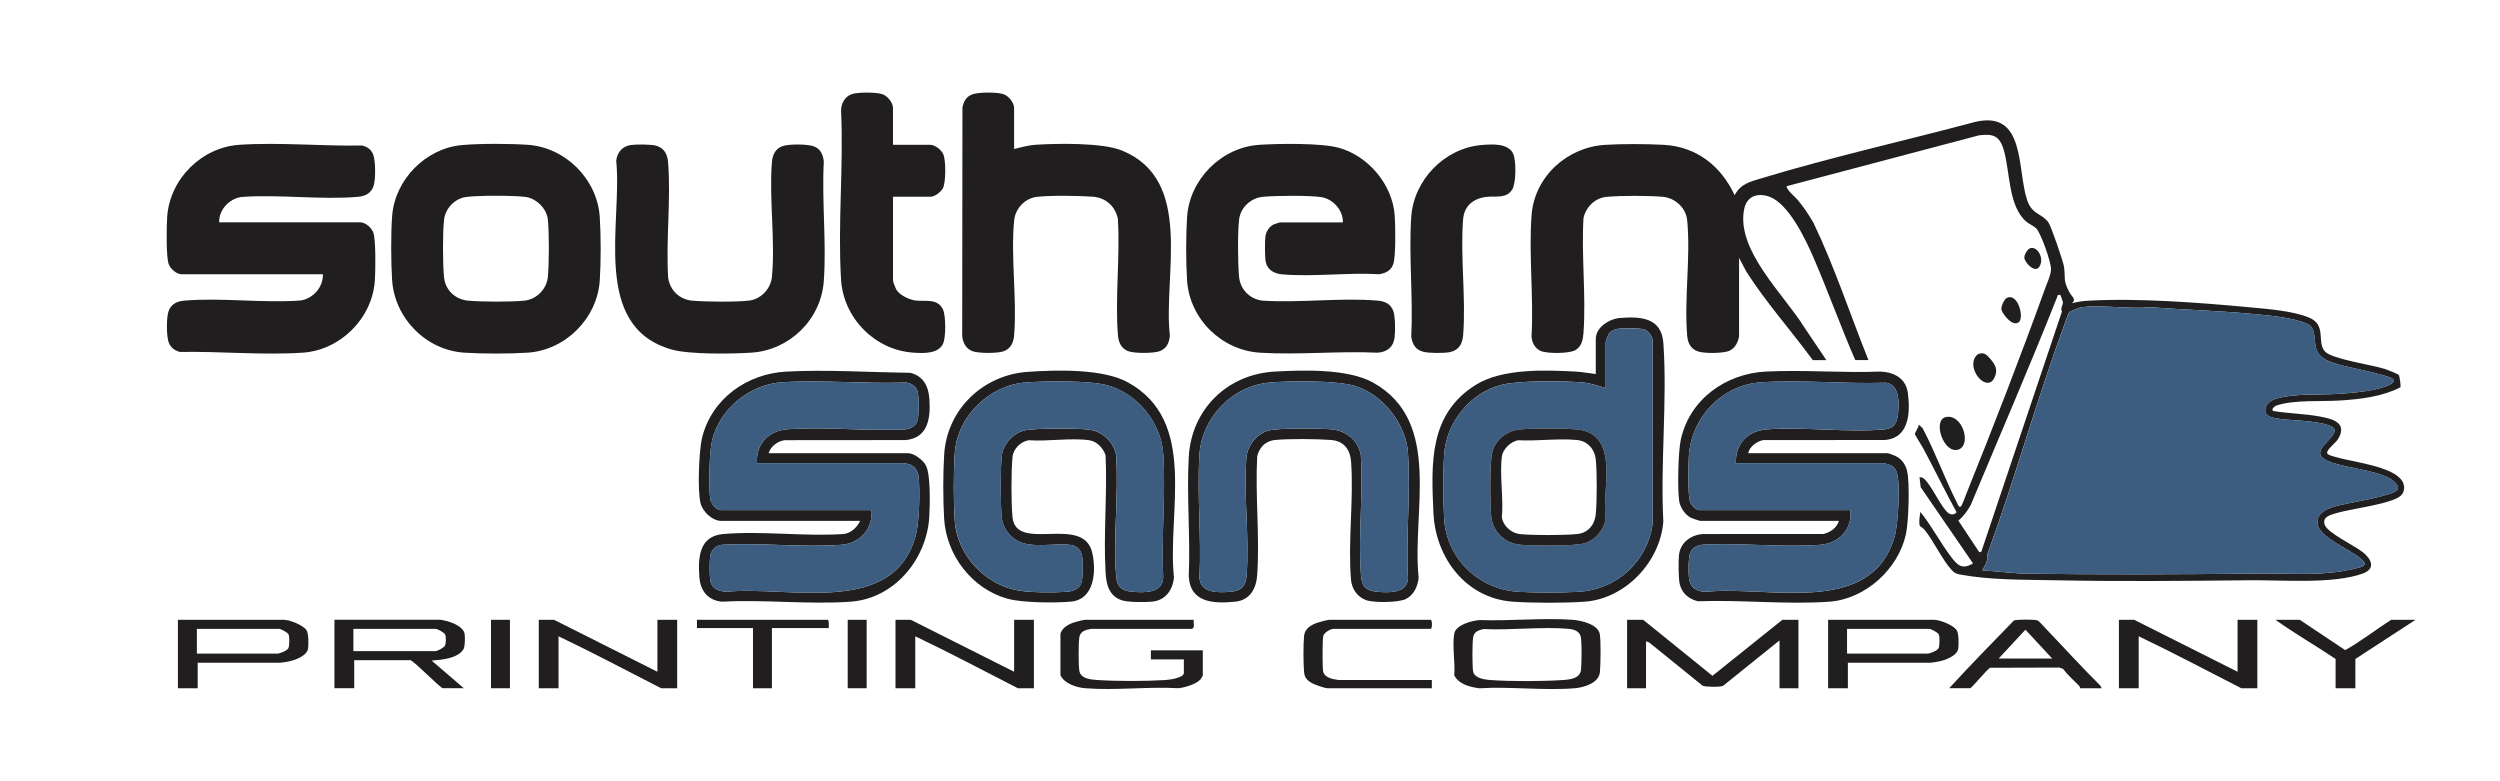
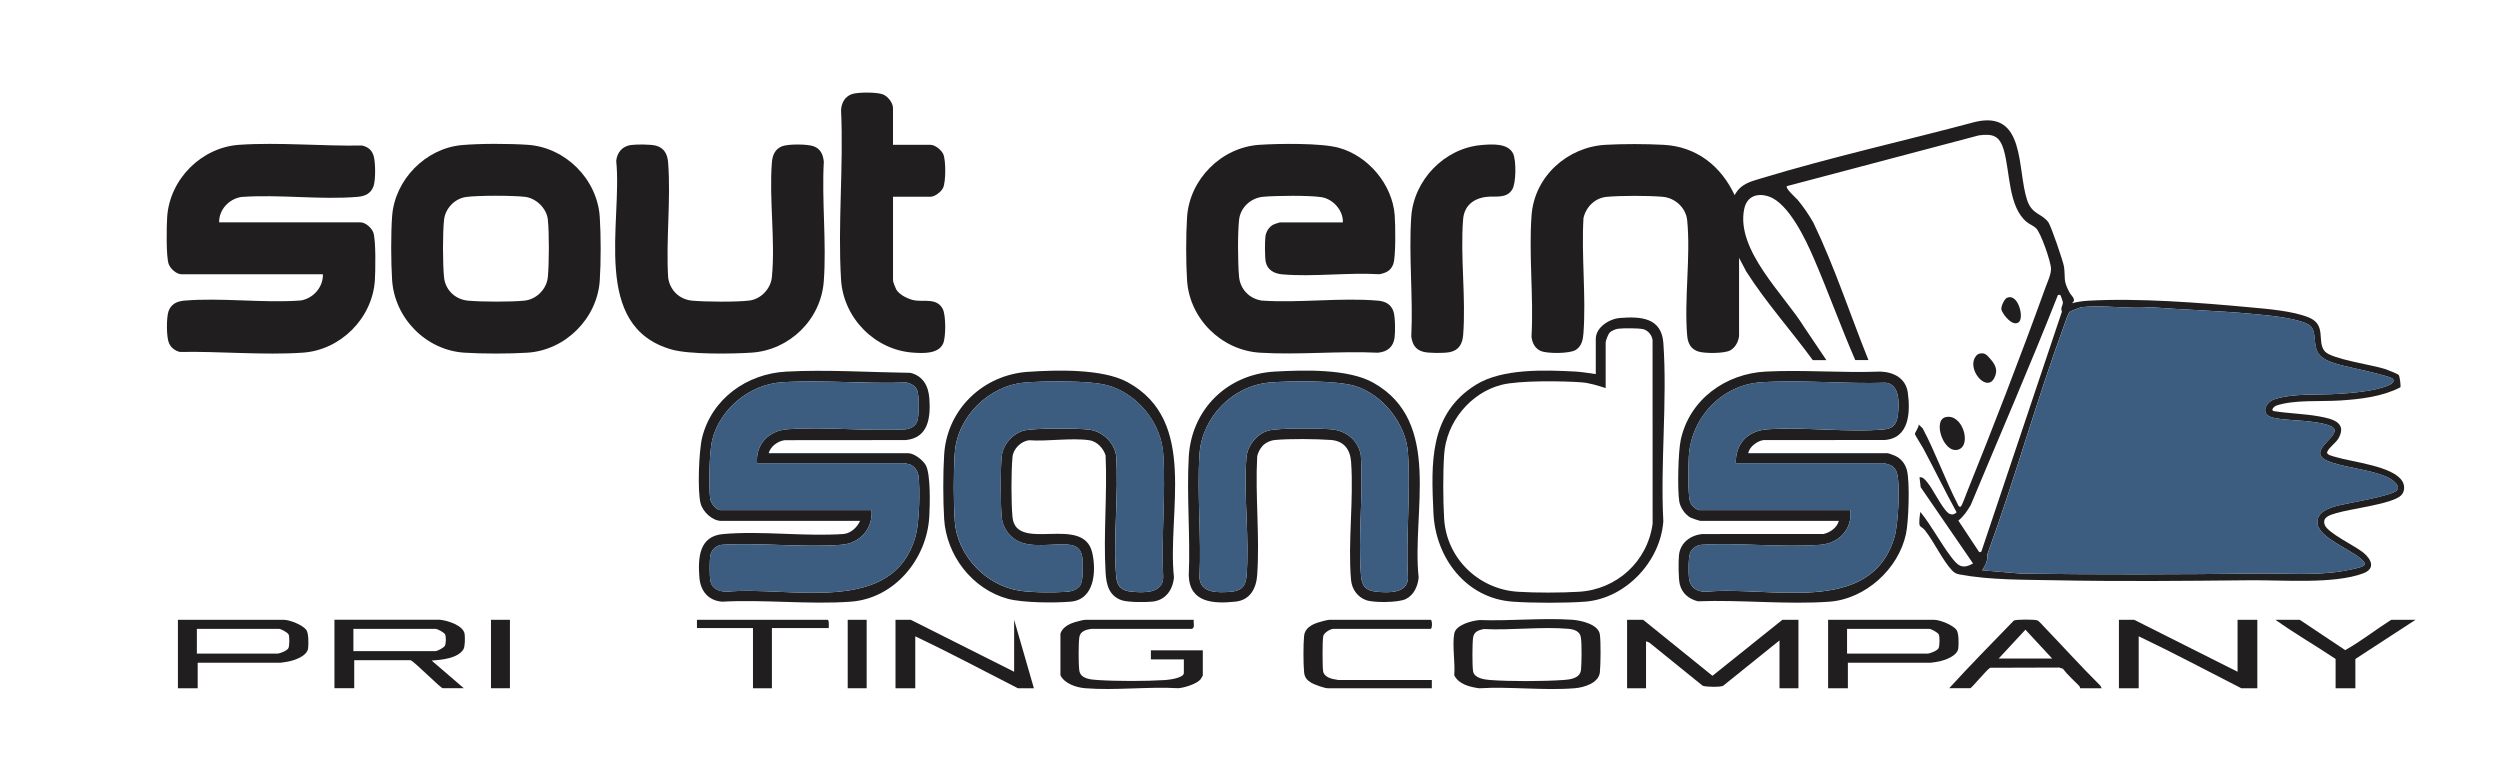
<svg xmlns="http://www.w3.org/2000/svg" version="1.0" preserveAspectRatio="xMidYMid meet" height="500" viewBox="0 0 1200 375" zoomAndPan="magnify" width="1600">
  <path fill-rule="nonzero" fill-opacity="1" d="M 834.781 161.148 C 834.453 163.953 832.984 166.906 830.398 168.242 C 827.531 169.707 818.438 169.707 815.32 168.77 C 811.664 167.664 810.18 164.844 809.852 161.184 C 808.336 143.57 811.582 123.25 809.852 105.754 C 809.258 99.766 804.086 95.016 798.188 94.473 C 791.398 93.863 778.102 93.863 771.312 94.473 C 765.66 94.984 761.391 99.156 760.074 104.598 C 759.004 122.641 761.375 142.117 760.059 159.996 C 759.828 163.145 759.137 166.312 756.234 168.043 C 753.336 169.773 742.508 169.855 739.395 168.391 C 736.711 167.117 735.391 164.48 735.129 161.578 C 736.199 142.613 733.762 122.18 735.145 103.379 C 736.527 84.578 752.414 70.59 770.52 69.52 C 778.824 69.023 790.309 69.059 798.629 69.52 C 814.383 70.395 826.098 79.695 832.625 93.68 C 835.574 88.137 840.301 87.148 845.789 85.484 C 879.336 75.34 914.27 67.555 948.145 58.504 C 972.434 52.812 968.098 81.328 973.023 96.039 C 975.414 103.164 980.176 102.371 983.258 106.773 C 984.574 108.637 990.441 125.723 990.754 128.215 C 991.465 133.871 990.18 134.414 993.309 140.27 C 994.379 142.281 996.852 143.699 994.562 145.547 C 997 144.887 999.703 144.492 1002.254 144.344 C 1026.512 142.977 1055.824 145.266 1080.176 147.527 C 1088.598 148.301 1100.41 149.227 1108.172 152.359 C 1117.02 155.938 1111.863 164.066 1115.965 168.703 C 1119.227 172.379 1138.883 175.184 1144.75 177.098 C 1145.805 177.441 1150.863 179.438 1151.359 179.984 C 1151.887 180.578 1152.496 185.391 1152.18 185.918 C 1143.301 190.438 1133.133 191.594 1123.281 192.238 C 1114.02 192.848 1101.184 191.758 1092.535 194.711 C 1091.727 194.992 1089.781 196.836 1091.332 197.316 C 1098.582 198.488 1106.062 198.57 1113.277 199.887 C 1119.012 200.945 1126.723 202.578 1122.605 210.18 C 1121.223 212.734 1118.09 214.469 1117.051 216.926 C 1116.461 218.328 1120 219.02 1121.105 219.367 C 1129.148 221.805 1148.605 223.703 1153.07 230.91 C 1154.391 233.039 1154.355 235.941 1152.543 237.77 C 1148.441 241.926 1128.176 244.219 1121.5 246.281 C 1118.734 247.137 1114.531 248.012 1115.867 251.906 C 1117.199 255.797 1130.348 261.98 1134.27 265.148 C 1138.191 268.312 1140.531 272.934 1134.223 275.258 C 1120.035 280.484 1095.633 278.359 1080.145 278.523 C 1048.82 278.852 1017.398 279.148 986.059 278.523 C 971.195 278.227 955.246 278.473 940.598 275.734 C 939 275.438 938.109 274.961 936.988 273.805 C 932.508 269.105 928.258 259.887 923.906 254.445 C 923.266 253.637 921.766 252.746 921.566 252.434 C 920.875 251.293 921.535 247.172 921.766 245.703 C 927.203 252.414 931.254 260.348 936.461 267.211 C 939.594 271.348 941.719 273.543 947.059 270.457 L 921.93 233.863 L 921.367 229.098 C 922.984 228.801 924.152 230.367 925.094 231.504 C 928.059 235.117 931.93 243.492 935.012 246.117 C 936.348 247.254 938.027 247.188 939.164 245.887 C 933.629 235.773 928.602 225.387 923.164 215.227 C 922.605 214.188 919.129 208.711 919.145 208.316 C 919.176 207.59 921.121 204.984 920.988 203.746 L 922.887 205.594 C 929.016 217.207 933.562 229.938 939.492 241.613 C 939.824 242.258 940.383 243.773 941.16 243.148 C 941.852 242.57 943.332 238.281 943.812 237.094 C 956.812 204.852 969.992 170.828 981.773 138.141 C 982.746 135.453 984.477 131.844 984.492 129.07 C 984.492 125.758 979.617 111.773 977.324 109.547 C 976.207 108.457 974.098 107.598 972.812 106.543 C 963.914 99.188 964.902 82.598 961.82 72.027 C 959.844 65.246 956.695 64.027 949.824 64.984 L 857.703 89.344 C 856.797 90.398 862.035 94.934 862.824 95.875 C 865.711 99.305 868.18 102.996 870.422 106.875 C 880.672 128.215 888.02 150.875 896.852 172.84 L 890.523 172.84 C 883.488 156.664 877.539 139.973 870.535 123.777 C 866.781 115.07 858.609 97.738 849.266 94.406 C 843.629 92.395 838.504 94.125 837.219 100.309 C 833.117 119.969 856.434 141.523 865.922 156.895 L 876.668 172.859 L 870.141 172.859 C 859.695 158.559 847.766 145.316 838.242 130.375 L 834.75 123.777 L 834.75 161.184 Z M 988.957 141.605 C 988.727 141.457 988.184 141.605 987.82 141.574 C 974.492 175.414 959.957 208.793 945.969 242.371 C 944.355 245.176 942.559 247.863 940.004 249.875 L 950.055 265.082 L 951.043 264.801 L 989.715 149.605 C 988.859 147.742 990.293 146.57 990.18 144.988 C 990.145 144.559 989.105 141.703 988.957 141.605 Z M 1148.703 181.996 C 1147.684 180.328 1126.262 176.09 1122.672 175.004 C 1118.801 173.832 1113.938 172.48 1112.191 168.473 C 1110.148 163.77 1112.406 157.52 1107.164 155.293 C 1100.195 152.344 1088.613 151.387 1080.949 150.66 C 1064.805 149.125 1048.508 148.73 1032.328 147.477 C 1021.879 148.449 1009.258 146.238 999.074 147.477 C 998.484 147.543 994.133 149.242 993.621 149.539 C 992.715 150.082 991.465 154.254 990.969 155.59 C 977.555 192.004 967.207 229.656 953.895 266.121 C 954.191 269.254 953.039 271.25 951.422 273.738 L 970.191 275.34 C 1007.926 275.867 1045.969 275.734 1083.688 275.309 C 1097.18 275.16 1111.895 276.344 1125.109 274.02 C 1127.234 273.641 1132.246 272.684 1134.008 271.844 C 1136.414 270.707 1134.074 268.941 1132.723 267.805 C 1127.812 263.68 1113.477 258.023 1112.457 251.672 C 1111.648 246.562 1116.312 244.449 1120.363 243.164 C 1125.422 241.562 1148.621 238.215 1150.684 235.117 C 1152.363 232.574 1147.039 229.426 1144.996 228.617 C 1136.84 225.387 1127.715 224.727 1119.473 222.102 C 1105.484 217.652 1121.27 210.922 1120.594 206.371 C 1120.215 203.832 1112.703 202.922 1110.512 202.578 C 1104.465 201.621 1096.504 201.816 1090.887 200.449 C 1084.773 198.965 1087.41 193.027 1091.777 191.625 C 1100.953 188.656 1112.801 189.68 1122.426 189.055 C 1128.816 188.641 1137.449 187.883 1143.5 186.004 C 1145.098 185.508 1149.973 184.141 1148.656 181.996 Z M 1148.703 181.996" fill="#211e1f" />
  <path fill-rule="nonzero" fill-opacity="1" d="M 105.172 106.727 L 172.992 106.727 C 175.414 106.727 178.363 109.332 179.188 111.605 C 180.488 115.152 180.227 130.176 179.93 134.645 C 178.711 152.789 163.453 168.059 145.328 169.281 C 126.297 170.566 105.469 168.57 86.34 168.934 C 83.984 168.34 82.086 166.938 81.098 164.68 C 79.832 161.758 79.848 152.508 80.867 149.488 C 82.039 146.027 84.84 144.625 88.348 144.309 C 106.258 142.762 126.281 145.582 144.422 144.227 C 150.434 143.172 155.133 137.844 155 131.66 L 87.18 131.66 C 84.758 131.66 81.809 129.055 80.984 126.781 C 79.684 123.266 79.945 108.555 80.242 104.137 C 81.461 85.977 96.703 70.723 114.844 69.504 C 133.875 68.215 154.703 70.211 173.848 69.848 C 176.535 70.574 178.23 71.746 179.203 74.383 C 180.309 77.387 180.34 86.258 179.32 89.293 C 178.148 92.758 175.348 94.16 171.84 94.473 C 153.93 96.023 133.91 93.203 115.766 94.555 C 109.883 95.512 105.074 100.656 105.188 106.727 Z M 105.172 106.727" fill="#211e1f" />
  <path fill-rule="nonzero" fill-opacity="1" d="M 644.57 106.727 C 644.801 100.984 639.855 95.512 634.305 94.637 C 628.422 93.715 612.586 93.91 606.391 94.438 C 600.527 94.949 595.484 99.438 594.773 105.371 C 594.035 111.754 594.148 126.137 594.727 132.652 C 595.254 138.785 599.621 143.355 605.648 144.277 C 623.66 145.516 643.598 142.762 661.375 144.309 C 664.902 144.605 667.688 146.008 668.855 149.488 C 669.746 152.129 669.762 159.02 669.418 161.906 C 668.855 166.574 665.891 168.898 661.375 169.297 C 642.824 168.406 623.23 170.434 604.793 169.297 C 586.355 168.156 571.031 153.102 569.797 134.664 C 569.219 126.004 569.219 112.812 569.797 104.152 C 571.016 86.012 586.273 70.738 604.398 69.52 C 613.691 68.891 634.059 68.594 642.574 70.922 C 656.797 74.812 668.379 88.602 669.465 103.379 C 669.797 107.832 670.059 123.266 668.758 126.797 C 667.59 129.961 665.266 131.02 662.117 131.629 C 647.059 130.738 630.348 132.965 615.488 131.695 C 611.797 131.379 608.387 129.699 607.562 125.773 C 607.082 123.465 607.117 116.141 607.379 113.684 C 607.645 111.227 609.176 108.785 611.336 107.746 C 611.664 107.582 614.152 106.758 614.301 106.758 L 644.555 106.758 Z M 644.57 106.727" fill="#211e1f" />
-   <path fill-rule="nonzero" fill-opacity="1" d="M 486.785 71.5 C 490.094 70.758 493.426 69.734 496.852 69.504 C 507.332 68.793 529.129 68.43 538.457 72.223 C 573.402 86.391 558.211 132.105 561.539 161.164 C 561.16 164.711 559.91 167.465 556.367 168.652 C 553.434 169.641 544.34 169.676 541.473 168.539 C 538.078 167.203 536.859 164.199 536.594 160.754 C 535.195 142.809 537.699 123.086 536.578 104.961 C 535.293 98.957 530.727 94.883 524.566 94.422 C 517.875 93.926 504.184 93.73 497.707 94.488 C 492.023 95.148 487.359 100.062 486.801 105.734 C 485.086 123.086 488.184 143.188 486.801 160.77 C 486.535 164.215 485.316 167.219 481.922 168.555 C 479.039 169.676 469.613 169.676 466.73 168.555 C 463.566 167.316 462.133 164.43 461.855 161.164 L 461.969 51.609 C 462.613 48.59 463.699 46.414 466.73 45.293 C 469.762 44.172 478.941 44.121 481.906 45.293 C 484.297 46.234 486.766 49.316 486.766 51.906 L 486.766 71.5 Z M 486.785 71.5" fill="#211e1f" />
  <path fill-rule="nonzero" fill-opacity="1" d="M 221.75 69.633 C 230.449 68.859 244.52 68.91 253.285 69.504 C 271.426 70.723 286.668 85.977 287.887 104.137 C 288.465 112.793 288.465 125.988 287.887 134.645 C 286.668 152.836 271.461 168.059 253.285 169.281 C 244.637 169.855 231.453 169.855 222.805 169.281 C 204.383 168.043 189.32 152.641 188.199 134.25 C 187.672 125.574 187.59 112.383 188.219 103.758 C 189.504 86.258 204.281 71.184 221.75 69.633 Z M 223.711 94.555 C 218.32 95.281 213.789 99.996 213.164 105.371 C 212.438 111.625 212.504 126.695 213.129 133.031 C 213.758 139.363 218.652 143.801 224.781 144.328 C 231.469 144.902 245.047 144.969 251.688 144.309 C 257.473 143.734 262.383 138.836 262.957 133.031 C 263.582 126.648 263.648 111.656 262.957 105.324 C 262.383 99.996 257.305 95.098 252.035 94.488 C 246.133 93.797 229.527 93.762 223.711 94.555 Z M 223.711 94.555" fill="#211e1f" />
  <path fill-rule="nonzero" fill-opacity="1" d="M 302.801 69.617 C 305.469 69.238 312.438 69.238 314.926 69.93 C 318.898 71.055 320.398 74.121 320.695 78.012 C 322.094 95.824 319.59 115.398 320.727 133.395 C 321.648 139.445 326.215 143.801 332.344 144.328 C 338.867 144.887 353.219 145.02 359.598 144.277 C 365.199 143.633 369.961 138.637 370.504 133.031 C 372.219 115.68 369.121 95.578 370.504 77.996 C 370.77 74.551 371.988 71.547 375.383 70.211 C 378.348 69.059 387.559 69.105 390.559 70.211 C 393.918 71.449 395.07 74.203 395.434 77.602 C 394.395 96.32 396.785 116.457 395.418 135.008 C 394.051 153.562 378.809 168.059 360.832 169.262 C 351.457 169.891 330.926 170.203 322.359 167.762 C 283.457 156.711 298.844 106.758 295.781 77.223 C 296.191 73.18 298.715 70.195 302.801 69.602 Z M 302.801 69.617" fill="#211e1f" />
  <path fill-rule="nonzero" fill-opacity="1" d="M 428.652 69.52 L 446.645 69.52 C 448.836 69.52 451.918 72.008 452.793 74.055 C 454.059 77.039 454.043 87.266 452.676 90.184 C 451.785 92.082 448.688 94.438 446.645 94.438 L 428.652 94.438 L 428.652 134.613 C 428.652 135.355 429.773 138.191 430.219 138.984 C 431.699 141.59 436.332 143.801 439.23 144.211 C 443.812 144.871 449.809 143.008 452.527 148.316 C 454.078 151.336 454.078 161.957 452.66 164.992 C 450.336 169.973 443.02 169.594 438.309 169.262 C 419.871 168.008 404.844 152.641 403.707 134.234 C 402.074 107.781 404.973 79.68 403.707 53.059 C 403.805 49.562 405.469 46.379 408.879 45.176 C 411.73 44.172 420.973 44.188 423.773 45.293 C 426.164 46.234 428.637 49.316 428.637 51.906 L 428.637 69.52 Z M 428.652 69.52" fill="#211e1f" />
  <path fill-rule="nonzero" fill-opacity="1" d="M 368.938 217.551 L 435.969 217.551 C 438.77 217.551 443.086 220.867 444.406 223.355 C 446.762 227.809 446.383 242.34 446.07 247.848 C 444.949 268.312 429.395 287.297 408.305 288.812 C 388.348 290.25 366.715 287.691 346.578 288.812 C 339.891 288.238 336.215 283.652 335.703 277.137 C 334.98 267.852 335.508 257.379 346.992 256.355 C 365.496 254.691 386.32 257.629 405.074 256.309 C 408.469 255.895 411.5 253.059 412.836 250.023 L 346.199 250.023 C 341.934 250.023 337.402 245.719 336.312 241.711 C 334.699 235.84 335.473 216.168 337.039 209.965 C 341.703 191.281 358.641 179.355 377.441 178.367 C 396.801 177.344 417.613 178.695 436.988 178.961 C 443.086 180.461 445.641 185.277 446.086 191.23 C 446.762 200.27 445.707 210.148 434.797 211.234 L 376.715 211.285 C 373.387 211.68 369.844 214.238 368.957 217.566 Z M 363.402 222.301 C 362.629 213.266 369.02 206.715 377.82 206.059 C 396.176 204.688 416.246 207.113 434.781 206.074 C 437.367 205.645 439.379 204.656 440.301 202.098 C 441.223 199.543 441.309 189.762 440.188 187.191 C 439.23 185.031 437.254 184.141 435.078 183.594 C 415.555 184.336 394.84 182.273 375.449 183.48 C 359.977 184.453 345.59 196.113 341.852 211.203 C 340.449 216.875 340.105 233.598 340.895 239.469 C 341.176 241.516 343.711 244.848 345.805 244.848 L 418.371 244.848 C 418.996 253.785 412.867 260.793 403.953 261.488 C 385.516 262.922 365.23 260.383 346.598 261.488 C 343.5 261.816 341.207 264.125 340.863 267.227 C 340.582 269.648 340.566 275.883 340.895 278.273 C 341.488 282.562 344.684 283.75 348.555 284.062 C 378.184 280.98 429.148 296.434 439.609 256.82 C 441.273 250.52 441.719 234.969 440.879 228.469 C 440.566 226.012 438.949 223.703 436.578 222.879 C 436.297 222.781 434.141 222.301 433.992 222.301 Z M 363.402 222.301" fill="#211e1f" />
  <path fill-rule="nonzero" fill-opacity="1" d="M 839.133 217.551 L 906.16 217.551 C 906.492 217.551 909.145 218.543 909.672 218.789 C 912.586 220.156 914.547 222.664 915.34 225.781 C 916.789 231.473 916.164 250.32 914.859 256.34 C 911.254 273.129 895.383 287.559 878.102 288.812 C 857.766 290.281 835.523 287.824 814.992 288.617 C 810.758 287.559 807.496 284.973 806.344 280.648 C 805.602 277.914 805.602 269.418 805.914 266.418 C 806.555 260.449 811.516 256.836 817.199 256.34 L 875.301 256.309 C 878.527 255.551 881.742 253.34 882.648 250.008 L 816.016 250.008 C 815.719 250.008 812.074 248.754 811.582 248.508 C 808.879 247.137 806.492 243.594 806.027 240.609 C 805.121 234.754 805.52 216.844 806.77 211.07 C 811.004 191.676 828.324 179.324 847.633 178.352 C 865.691 177.441 884.492 179.074 902.633 178.352 C 909.125 178.629 914.828 181.598 915.766 188.559 C 917.035 197.895 916.461 210.379 904.594 211.203 L 846.496 211.234 C 843.496 211.633 839.676 214.449 839.148 217.535 Z M 815.602 244.863 L 888.168 244.863 C 889.207 254.031 882.664 260.828 873.75 261.504 C 855.395 262.871 835.324 260.449 816.789 261.488 C 814.352 261.801 812.125 263.07 811.254 265.445 C 810.379 267.82 810.395 274.895 810.707 277.484 C 811.27 282.102 814.352 283.98 818.75 284.082 C 848.344 280.898 898.137 296.434 909.406 257.629 C 911.137 251.656 912.273 232.328 910.445 226.738 C 910 225.367 908.863 223.902 907.543 223.309 C 907.102 223.109 904.48 222.316 904.184 222.316 L 833.199 222.316 C 833.02 212.77 839 206.734 848.41 206.074 C 866.484 204.82 886.75 207.723 904.594 206.105 C 909.094 205.695 910.641 202.922 911.055 198.719 C 911.566 193.523 911.961 184.551 905.188 183.711 C 885.629 184.387 864.637 182.211 845.246 183.512 C 826.461 184.781 811.828 200.332 810.641 218.938 C 810.379 223.16 810.082 237.574 811.254 240.922 C 811.828 242.555 813.953 244.551 815.602 244.879 Z M 815.602 244.863" fill="#211e1f" />
  <path fill-rule="nonzero" fill-opacity="1" d="M 493.426 178.48 C 507.066 177.543 529.23 176.914 541.223 183.445 C 575.281 201.984 560.172 245.738 563.5 277.121 C 562.957 283.223 559.43 288.172 553.023 288.797 C 549.66 289.129 541.324 289.145 538.324 288.09 C 532.277 285.945 531.023 280.586 530.68 274.762 C 529.59 256.422 531.551 237.012 530.68 218.559 C 529.609 215.16 526.512 211.828 522.887 211.316 C 514.121 210.062 502.848 211.961 493.836 211.316 C 490.012 211.863 486.371 215.426 486.008 219.316 C 485.352 226.258 485.332 241.332 486.008 248.242 C 487.707 265.559 520.051 246.676 524.285 265.344 C 526.297 274.219 525.391 287.809 513.922 288.797 C 506.277 289.457 490.871 289.375 483.652 287.395 C 466.617 282.711 454.227 266.516 453.188 249.02 C 452.645 240.016 452.625 227.117 453.203 218.129 C 454.605 196.344 471.938 179.934 493.457 178.465 Z M 491.844 183.629 C 474.641 185.145 459.547 199.938 458.293 217.336 C 457.637 226.441 457.637 241.117 458.293 250.223 C 459.48 266.68 473.289 281.113 489.453 283.551 C 495.418 284.461 505.816 284.543 511.895 284.062 C 514.48 283.867 517.383 283.059 518.715 280.602 C 519.938 278.34 519.852 271.168 519.605 268.414 C 519.277 264.52 517.578 261.965 513.461 261.504 C 505.371 260.598 494.906 263.547 487.672 259.211 C 483.965 256.969 481.199 252.648 480.82 248.262 C 480.191 240.988 480.125 226.16 480.836 218.953 C 481.379 213.461 485.977 208.281 491.184 206.75 C 495.848 205.398 516.988 205.578 522.441 206.188 C 528.934 206.93 534.402 211.828 535.688 218.262 C 537.09 237.176 534.172 258.055 535.77 276.758 C 536.184 281.605 538.441 283.551 543.152 284.016 C 548.902 284.574 558.145 284.938 558.344 277.152 C 557.34 257.727 559.629 237.027 558.344 217.75 C 557.34 202.793 545.84 188.805 531.438 184.914 C 522.805 182.59 501.152 182.82 491.809 183.645 Z M 491.844 183.629" fill="#211e1f" />
  <path fill-rule="nonzero" fill-opacity="1" d="M 710.922 69.633 C 715.832 69.207 723.875 68.547 726.312 73.773 C 727.828 77.008 727.777 87.824 725.883 90.941 C 723.133 95.477 717.809 94.012 713.609 94.488 C 707.23 95.23 702.801 98.758 702.289 105.324 C 700.887 123.133 703.707 142.957 702.32 160.77 C 701.992 164.992 700.312 168.125 695.93 169.016 C 693.16 169.578 685.844 169.578 683.16 168.852 C 679.387 167.844 677.934 165.238 677.406 161.543 C 678.348 142.777 676.141 122.754 677.391 104.137 C 678.578 86.457 693.277 71.203 710.938 69.633 Z M 710.922 69.633" fill="#211e1f" />
  <path fill-rule="nonzero" fill-opacity="1" d="M 605.965 214.137 C 604.762 215.406 603.641 217.566 603.441 219.332 C 602.469 237.82 604.727 257.609 603.457 275.949 C 603.016 282.449 600.062 288.07 592.961 288.797 C 582.613 289.852 571.082 289.406 570.602 276.348 C 571.426 257.594 569.547 237.969 570.602 219.316 C 571.887 196.426 589.141 179.602 611.93 178.352 C 625.754 177.59 647.125 176.914 659.199 183.711 C 692.648 202.477 677.574 245.934 680.949 277.137 C 680.621 281.293 678.66 285.68 674.754 287.559 C 671.18 289.277 659.43 289.391 655.742 288.07 C 651.555 286.586 648.871 282.711 648.492 278.309 C 646.926 260.234 649.844 239.898 648.523 221.676 C 648.094 215.703 645.047 211.648 638.836 211.188 C 631.898 210.676 618.75 210.527 611.93 211.203 C 609.738 211.418 607.445 212.523 605.93 214.105 Z M 609.293 183.629 C 591.547 185.195 576.883 200.383 575.742 218.129 C 574.523 237.324 576.715 257.809 575.742 277.137 C 576.09 284.855 584.789 284.527 590.605 284.062 C 595.449 283.684 597.891 281.707 598.316 276.742 C 599.883 258.535 596.852 238 598.285 219.711 C 598.746 213.973 603.098 208.367 608.648 206.734 C 613.527 205.316 633.02 205.613 638.852 206.059 C 646.02 206.602 651.719 211.121 653.172 218.246 C 654.457 237.012 651.801 257.363 653.254 275.949 C 653.68 281.41 655.461 283.535 660.98 284.047 C 666.5 284.559 675.531 284.906 675.828 277.531 C 674.773 257.859 677.16 236.848 675.828 217.336 C 674.871 203.434 663.781 189.418 650.5 185.293 C 641.637 182.539 618.98 182.77 609.293 183.629 Z M 609.293 183.629" fill="#211e1f" />
  <path fill-rule="nonzero" fill-opacity="1" d="M 765.973 179.555 L 765.973 162.73 C 765.973 157.027 772.516 153.035 777.621 152.621 C 787.691 151.832 797.559 152.492 798.418 164.695 C 800.344 192.367 796.934 222.285 798.398 250.207 C 797.016 269.582 780.242 287.41 760.652 288.812 C 751.062 289.508 735.836 289.473 726.215 288.812 C 703.707 287.262 689.043 267.77 688.051 246.266 C 686.965 222.336 685.844 198.734 708.434 184.684 C 721.105 176.801 741.586 177.574 756.301 178.352 C 759.48 178.516 762.809 179.176 765.973 179.555 Z M 770.719 186.281 C 766.93 185.094 763.055 183.809 759.051 183.512 C 749.926 182.836 729.129 182.57 720.727 184.715 C 705.734 188.543 694.23 202.676 693.191 218.113 C 692.602 226.969 692.648 240.129 693.191 249.02 C 694.363 268.035 709.719 282.844 728.586 284.047 C 737.105 284.59 749.348 284.559 757.883 284.047 C 776.09 282.961 790.82 269.469 793.258 251.375 L 793.227 163.145 C 792.914 160.867 791.051 158.609 788.844 158.031 C 786.637 157.453 779.254 157.504 776.848 157.77 C 775.512 157.918 773.422 158.758 772.531 159.781 C 771.953 160.441 770.719 163.539 770.719 164.301 Z M 770.719 186.281" fill="#211e1f" />
  <path fill-rule="nonzero" fill-opacity="1" d="M 863.254 297.504 L 863.254 330.355 L 854.16 330.355 L 854.16 307.398 L 827.086 329.188 C 825.883 329.879 818.52 329.781 817.234 329.121 L 791.645 308.422 L 790.094 307.797 L 790.094 330.355 L 781 330.355 L 781 297.504 L 788.711 297.504 L 821.98 324.387 L 855.543 297.504 Z M 863.254 297.504" fill="#211e1f" />
  <path fill-rule="nonzero" fill-opacity="1" d="M 211.352 297.504 C 214.895 297.867 222.539 300.242 223.035 304.414 C 223.23 306.129 223.266 310.387 222.406 311.723 C 219.672 316.09 211.812 316.734 207.199 317.082 L 222.621 330.34 L 212.539 330.34 C 211.516 330.34 199.406 318.039 197.113 316.883 L 170.027 316.883 L 170.027 330.34 L 160.535 330.34 L 160.535 297.488 L 211.352 297.488 Z M 169.633 312.547 L 208.977 312.547 C 209.934 312.547 213.016 310.914 213.543 309.988 C 214.102 309.016 214.152 305.684 213.707 304.629 C 213.262 303.574 209.984 301.844 208.977 301.844 L 169.633 301.844 Z M 169.633 312.547" fill="#211e1f" />
  <path fill-rule="nonzero" fill-opacity="1" d="M 710.133 297.621 C 724.664 298.164 740.301 296.5 754.719 297.488 C 758.738 297.77 767.176 299.598 767.918 304.465 C 768.461 308.027 768.312 318.863 767.949 322.656 C 767.457 327.852 760.336 329.996 755.871 330.355 C 741.141 331.562 724.879 329.465 710 330.375 C 705.52 329.746 700.211 328.492 698.039 324.141 C 698.547 318.137 697.016 309.859 698.039 304.133 C 698.797 299.895 706.457 297.934 710.133 297.637 Z M 712.094 301.957 C 709.605 302.484 707.48 303.262 707.082 306.047 C 706.688 308.836 706.641 319.473 707.082 322.211 C 707.594 325.477 712.422 326.199 715.156 326.398 C 724.879 327.125 740.633 327.074 750.387 326.398 C 753.812 326.168 758.508 325.59 758.887 321.453 C 759.199 318.004 759.301 309.348 758.84 306.031 C 758.41 302.949 755.512 302.059 752.758 301.824 C 739.824 300.723 725.227 302.602 712.109 301.941 Z M 712.094 301.957" fill="#211e1f" />
-   <path fill-rule="nonzero" fill-opacity="1" d="M 315.555 322.441 L 315.555 297.504 L 325.043 297.504 L 325.043 330.355 L 317.332 330.355 C 300.953 321.996 284.707 313.32 268.098 305.422 L 268.098 330.355 L 258.609 330.355 L 258.609 297.504 L 265.922 297.504 Z M 315.555 322.441" fill="#211e1f" />
-   <path fill-rule="nonzero" fill-opacity="1" d="M 486.785 322.441 L 486.785 297.504 L 496.273 297.504 L 496.273 330.355 L 488.562 330.355 C 472.184 321.996 455.938 313.32 439.328 305.422 L 439.328 330.355 L 429.84 330.355 L 429.84 297.504 L 437.156 297.504 Z M 486.785 322.441" fill="#211e1f" />
+   <path fill-rule="nonzero" fill-opacity="1" d="M 486.785 322.441 L 486.785 297.504 L 496.273 330.355 L 488.562 330.355 C 472.184 321.996 455.938 313.32 439.328 305.422 L 439.328 330.355 L 429.84 330.355 L 429.84 297.504 L 437.156 297.504 Z M 486.785 322.441" fill="#211e1f" />
  <path fill-rule="nonzero" fill-opacity="1" d="M 1074.031 322.441 L 1074.031 297.504 L 1083.52 297.504 L 1083.52 330.355 L 1075.809 330.355 C 1059.43 321.996 1043.184 313.32 1026.574 305.422 L 1026.574 330.355 L 1017.086 330.355 L 1017.086 297.504 L 1024.402 297.504 Z M 1074.031 322.441" fill="#211e1f" />
  <path fill-rule="nonzero" fill-opacity="1" d="M 572.992 297.504 C 572.762 298.793 573.734 301.547 572.004 301.859 L 523.758 301.859 C 521.32 302.238 518.602 302.965 518.105 305.719 C 517.613 308.473 517.66 319.043 518.059 321.812 C 518.633 325.887 523.609 326.199 526.906 326.414 C 536.25 327.027 550.023 327.008 559.367 326.414 C 561.113 326.301 568.246 325.441 568.246 323.035 L 568.246 316.504 L 552.43 316.504 L 552.43 312.148 L 577.344 312.148 L 577.344 324.223 C 577.344 324.336 576.371 325.969 576.156 326.199 C 574.195 328.363 568.543 330.094 565.66 330.34 C 551.145 329.5 535.324 331.496 520.973 330.355 C 516.691 330.027 510.988 328.195 509.012 324.125 L 509.012 304.117 C 510 301.035 513.246 299.434 516.129 298.578 C 517.152 298.262 520.117 297.504 520.992 297.504 Z M 572.992 297.504" fill="#211e1f" />
  <path fill-rule="nonzero" fill-opacity="1" d="M 94.891 318.086 L 94.891 330.355 L 85.398 330.355 L 85.398 297.504 L 136.215 297.504 C 139.066 297.504 145.41 300.012 147.09 302.453 C 148.176 304.035 148.129 309.133 147.898 311.176 C 147.469 314.855 141.52 316.934 138.422 317.527 C 137.684 317.66 135.16 318.105 134.648 318.105 L 94.906 318.105 Z M 94.496 313.734 L 133.051 313.734 C 134.289 313.734 137.746 312.363 138.406 311.176 C 138.969 310.203 139.016 305.684 138.57 304.629 C 138.125 303.574 134.848 301.844 133.844 301.844 L 94.496 301.844 Z M 94.496 313.734" fill="#211e1f" />
  <path fill-rule="nonzero" fill-opacity="1" d="M 886.98 318.086 L 886.98 330.355 L 877.492 330.355 L 877.492 297.504 L 928.305 297.504 C 931.156 297.504 937.5 300.012 939.18 302.453 C 940.27 304.035 940.219 309.133 939.988 311.176 C 939.559 314.855 933.613 316.934 930.516 317.527 C 929.773 317.66 927.25 318.105 926.742 318.105 L 886.996 318.105 Z M 886.586 313.734 L 925.145 313.734 C 926.379 313.734 929.84 312.363 930.496 311.176 C 931.059 310.203 931.105 305.684 930.664 304.629 C 930.219 303.574 926.938 301.844 925.934 301.844 L 886.586 301.844 Z M 886.586 313.734" fill="#211e1f" />
  <path fill-rule="nonzero" fill-opacity="1" d="M 1008.781 330.355 L 998.5 330.355 C 998.5 330.355 998.383 329.633 997.938 329.152 C 995.336 326.48 992.484 324.039 990.227 321.023 L 988.449 320.43 L 955.277 320.527 C 953.68 321.336 946.398 330.34 945.707 330.34 L 935.621 330.34 C 945.691 319.289 956.234 308.621 966.648 297.867 C 967.719 297.258 977.062 297.242 978.168 297.867 C 978.809 298.23 981.164 300.871 981.906 301.645 C 990.688 310.797 999.191 320.215 1008.203 329.152 L 1008.797 330.34 Z M 985.055 316.109 L 972.203 302.254 L 959.348 316.109 Z M 985.055 316.109" fill="#211e1f" />
  <path fill-rule="nonzero" fill-opacity="1" d="M 687.277 326.398 L 687.277 330.355 L 637.254 330.355 C 635.805 330.355 630.91 328.609 629.527 327.801 C 627.367 326.531 626.195 325.195 625.965 322.656 C 625.57 318.383 625.555 309.461 625.965 305.207 C 626.297 301.711 629.293 299.961 632.328 298.906 C 633.316 298.559 637.238 297.504 638.043 297.504 L 686.684 297.504 C 687.559 297.504 687.559 301.859 686.684 301.859 L 640.02 301.859 C 638.59 301.859 635.523 303.688 635.16 305.305 C 634.715 307.285 634.75 320.016 635.094 322.227 C 635.406 324.223 637.617 325.359 639.395 325.84 C 639.773 325.938 642.195 326.398 642.395 326.398 Z M 687.277 326.398" fill="#211e1f" />
  <path fill-rule="nonzero" fill-opacity="1" d="M 1159.449 297.504 L 1130.578 316.305 L 1130.578 330.355 L 1121.09 330.355 L 1121.09 316.305 C 1111.566 309.906 1101.547 304.168 1092.223 297.504 L 1103.887 297.504 L 1125.703 312.066 C 1133.348 307.762 1140.352 302.207 1147.781 297.504 Z M 1159.449 297.504" fill="#211e1f" />
  <path fill-rule="nonzero" fill-opacity="1" d="M 397.809 301.465 L 370.52 301.465 L 370.52 330.355 L 361.426 330.355 L 361.426 301.465 L 334.535 301.465 L 334.535 297.504 L 397.215 297.504 C 398.086 297.504 397.773 300.723 397.809 301.465 Z M 397.809 301.465" fill="#211e1f" />
  <path fill-rule="nonzero" fill-opacity="1" d="M 235.672 297.504 L 244.766 297.504 L 244.766 330.355 L 235.672 330.355 Z M 235.672 297.504" fill="#211e1f" />
  <path fill-rule="nonzero" fill-opacity="1" d="M 406.902 297.504 L 415.996 297.504 L 415.996 330.355 L 406.902 330.355 Z M 406.902 297.504" fill="#211e1f" />
  <path fill-rule="nonzero" fill-opacity="1" d="M 933.926 200.219 C 942.047 198.371 946.531 213.727 939.988 215.805 C 932.918 218.031 927.5 201.688 933.926 200.219 Z M 933.926 200.219" fill="#211e1f" />
  <path fill-rule="nonzero" fill-opacity="1" d="M 950.137 169.742 C 952.527 169.195 953.531 170.234 954.984 171.852 C 957.684 174.855 959.316 177.59 957.191 181.566 C 953.781 187.949 945.426 178.926 947.504 172.66 C 947.898 171.488 948.871 170.039 950.137 169.758 Z M 950.137 169.742" fill="#211e1f" />
  <path fill-rule="nonzero" fill-opacity="1" d="M 969.137 154.52 C 966.238 157.242 961.391 151.008 960.699 148.699 C 960.289 147.328 962.051 143.535 963.305 142.957 C 968.578 140.535 971.641 152.16 969.137 154.52 Z M 969.137 154.52" fill="#211e1f" />
-   <path fill-rule="nonzero" fill-opacity="1" d="M 974.672 119.062 C 978.496 118.254 981.609 125.031 978.512 128.477 C 976.418 130.805 971.988 126.102 971.691 123.859 C 971.492 122.441 973.238 119.375 974.672 119.078 Z M 974.672 119.062" fill="#211e1f" />
  <path fill-rule="nonzero" fill-opacity="1" d="M 1148.703 181.996 C 1150.008 184.141 1145.145 185.508 1143.547 186.004 C 1137.5 187.883 1128.867 188.641 1122.473 189.055 C 1112.852 189.68 1101.004 188.641 1091.824 191.625 C 1087.477 193.027 1084.824 198.98 1090.938 200.449 C 1096.555 201.816 1104.512 201.605 1110.559 202.578 C 1112.75 202.922 1120.25 203.832 1120.645 206.371 C 1121.32 210.938 1105.535 217.652 1119.523 222.102 C 1127.762 224.727 1136.891 225.387 1145.047 228.617 C 1147.09 229.426 1152.414 232.574 1150.73 235.117 C 1148.672 238.234 1125.473 241.562 1120.414 243.164 C 1116.359 244.449 1111.68 246.562 1112.504 251.672 C 1113.527 258.039 1127.859 263.695 1132.77 267.805 C 1134.121 268.926 1136.445 270.707 1134.059 271.844 C 1132.293 272.668 1127.27 273.641 1125.16 274.02 C 1111.945 276.348 1097.23 275.16 1083.734 275.309 C 1046.02 275.734 1007.973 275.867 970.242 275.34 L 951.473 273.738 C 953.07 271.25 954.227 269.238 953.945 266.121 C 967.258 229.656 977.605 192.004 991.02 155.59 C 991.512 154.254 992.766 150.082 993.672 149.539 C 994.184 149.242 998.531 147.543 999.125 147.477 C 1009.293 146.238 1021.93 148.434 1032.375 147.477 C 1048.555 148.73 1064.836 149.125 1081 150.66 C 1088.66 151.387 1100.246 152.344 1107.215 155.293 C 1112.453 157.504 1110.199 163.77 1112.242 168.473 C 1113.988 172.48 1118.848 173.832 1122.719 175.004 C 1126.312 176.074 1147.734 180.328 1148.754 181.996 Z M 1148.703 181.996" fill="#3c5d7f" />
  <path fill-rule="nonzero" fill-opacity="1" d="M 363.402 222.301 L 433.992 222.301 C 434.121 222.301 436.297 222.797 436.578 222.879 C 438.969 223.703 440.566 226.012 440.879 228.469 C 441.719 234.984 441.273 250.52 439.609 256.82 C 429.148 296.418 378.184 280.98 348.555 284.062 C 344.684 283.766 341.473 282.578 340.895 278.273 C 340.566 275.883 340.582 269.648 340.863 267.227 C 341.207 264.125 343.5 261.816 346.598 261.488 C 365.23 260.398 385.516 262.938 403.953 261.488 C 412.867 260.793 418.996 253.801 418.371 244.848 L 345.805 244.848 C 343.711 244.848 341.176 241.516 340.895 239.469 C 340.105 233.582 340.434 216.875 341.852 211.203 C 345.59 196.113 359.977 184.453 375.449 183.48 C 394.84 182.258 415.555 184.336 435.078 183.594 C 437.27 184.141 439.246 185.031 440.188 187.191 C 441.309 189.762 441.273 199.445 440.301 202.098 C 439.328 204.754 437.352 205.645 434.781 206.074 C 416.246 207.113 396.176 204.688 377.82 206.059 C 369.02 206.715 362.629 213.266 363.402 222.301 Z M 363.402 222.301" fill="#3c5d7f" />
  <path fill-rule="nonzero" fill-opacity="1" d="M 815.602 244.863 C 813.953 244.531 811.828 242.535 811.254 240.906 C 810.082 237.555 810.363 223.141 810.645 218.922 C 811.828 200.316 826.461 184.766 845.246 183.496 C 864.637 182.191 885.648 184.352 905.188 183.695 C 911.945 184.535 911.551 193.508 911.055 198.703 C 910.645 202.906 909.094 205.676 904.594 206.09 C 886.75 207.707 866.484 204.805 848.41 206.059 C 839 206.715 833.02 212.754 833.199 222.301 L 904.184 222.301 C 904.48 222.301 907.102 223.078 907.547 223.289 C 908.863 223.883 910 225.367 910.445 226.723 C 912.273 232.312 911.152 251.641 909.406 257.609 C 898.137 296.418 848.324 280.883 818.75 284.062 C 814.332 283.98 811.27 282.086 810.707 277.469 C 810.395 274.879 810.41 267.754 811.254 265.43 C 812.094 263.102 814.352 261.785 816.789 261.469 C 835.324 260.43 855.395 262.855 873.75 261.488 C 882.664 260.809 889.207 254.016 888.168 244.848 L 815.602 244.848 Z M 815.602 244.863" fill="#3c5d7f" />
  <path fill-rule="nonzero" fill-opacity="1" d="M 491.844 183.629 C 501.184 182.805 522.836 182.57 531.469 184.898 C 545.871 188.789 557.371 202.773 558.379 217.734 C 559.664 237.012 557.371 257.711 558.379 277.137 C 558.18 284.922 548.938 284.559 543.184 283.996 C 538.473 283.535 536.215 281.59 535.805 276.742 C 534.203 258.055 537.121 237.176 535.723 218.246 C 534.418 211.812 528.949 206.914 522.473 206.172 C 517.02 205.547 495.879 205.363 491.215 206.734 C 485.992 208.25 481.41 213.445 480.867 218.938 C 480.16 226.145 480.227 240.969 480.852 248.242 C 481.23 252.629 484 256.949 487.707 259.195 C 494.941 263.547 505.402 260.578 513.492 261.488 C 517.598 261.949 519.309 264.504 519.641 268.398 C 519.871 271.152 519.953 278.324 518.75 280.586 C 517.43 283.059 514.531 283.848 511.93 284.047 C 505.848 284.527 495.449 284.426 489.484 283.535 C 473.305 281.094 459.516 266.664 458.328 250.207 C 457.668 241.102 457.668 226.426 458.328 217.32 C 459.578 199.922 474.672 185.129 491.875 183.609 Z M 491.844 183.629" fill="#3c5d7f" />
  <path fill-rule="nonzero" fill-opacity="1" d="M 609.293 183.629 C 618.98 182.77 641.652 182.539 650.5 185.293 C 663.766 189.418 674.871 203.449 675.828 217.336 C 677.16 236.848 674.773 257.859 675.828 277.531 C 675.531 284.906 666.434 284.543 660.98 284.047 C 655.527 283.551 653.68 281.41 653.254 275.949 C 651.801 257.379 654.457 237.012 653.172 218.246 C 651.719 211.121 646.02 206.586 638.852 206.059 C 633.02 205.629 613.543 205.316 608.648 206.734 C 603.098 208.348 598.73 213.957 598.285 219.711 C 596.836 238 599.883 258.535 598.316 276.742 C 597.891 281.723 595.449 283.684 590.605 284.062 C 584.789 284.527 576.09 284.855 575.742 277.137 C 576.715 257.809 574.523 237.324 575.742 218.129 C 576.883 200.383 591.547 185.211 609.293 183.629 Z M 609.293 183.629" fill="#3c5d7f" />
-   <path fill-rule="nonzero" fill-opacity="1" d="M 770.719 186.281 L 770.719 164.316 C 770.719 163.539 771.953 160.457 772.531 159.797 C 773.422 158.773 775.512 157.934 776.848 157.785 C 779.238 157.52 786.668 157.488 788.844 158.047 C 791.02 158.609 792.93 160.887 793.227 163.16 L 793.258 251.395 C 790.82 269.484 776.09 282.977 757.883 284.062 C 749.348 284.574 737.105 284.609 728.586 284.062 C 709.719 282.859 694.363 268.051 693.191 249.035 C 692.648 240.145 692.602 226.984 693.191 218.129 C 694.23 202.691 705.715 188.559 720.727 184.734 C 729.129 182.59 749.926 182.852 759.051 183.527 C 763.055 183.824 766.93 185.113 770.719 186.301 Z M 729.113 206.188 C 723.164 206.863 717.746 211.203 716.262 217.074 C 714.961 222.234 715.273 241.465 715.734 247.453 C 716.344 255.137 722.16 260.809 729.789 261.488 C 735.406 261.98 755.625 262.211 760.355 260.828 C 765.66 259.277 769.812 254.492 770.719 249.035 C 768.742 236.156 777.195 210.906 759.727 206.586 C 754.754 205.348 734.699 205.547 729.098 206.188 Z M 729.113 206.188" fill="#3c5d7f" />
-   <path fill-rule="nonzero" fill-opacity="1" d="M 729.113 206.188 C 734.715 205.547 754.754 205.348 759.746 206.586 C 777.195 210.891 768.742 236.156 770.734 249.035 C 769.828 254.492 765.676 259.293 760.371 260.828 C 755.641 262.211 735.426 261.98 729.805 261.488 C 722.176 260.809 716.344 255.137 715.75 247.453 C 715.273 241.465 714.977 222.234 716.277 217.074 C 717.762 211.188 723.164 206.863 729.129 206.188 Z M 728.703 211.316 C 725.309 211.863 721.402 215.508 720.926 218.969 C 719.723 227.809 721.75 239.105 720.891 248.227 C 721.352 252.266 725.438 255.91 729.395 256.34 C 735.723 257.016 750.699 256.969 757.074 256.34 C 762.332 255.812 765.562 251.773 765.988 246.66 C 766.551 240.145 766.617 226.984 765.973 220.52 C 765.496 215.656 762.035 211.715 757.074 211.219 C 748.176 210.328 737.766 211.797 728.703 211.316 Z M 728.703 211.316" fill="#211e1f" />
</svg>